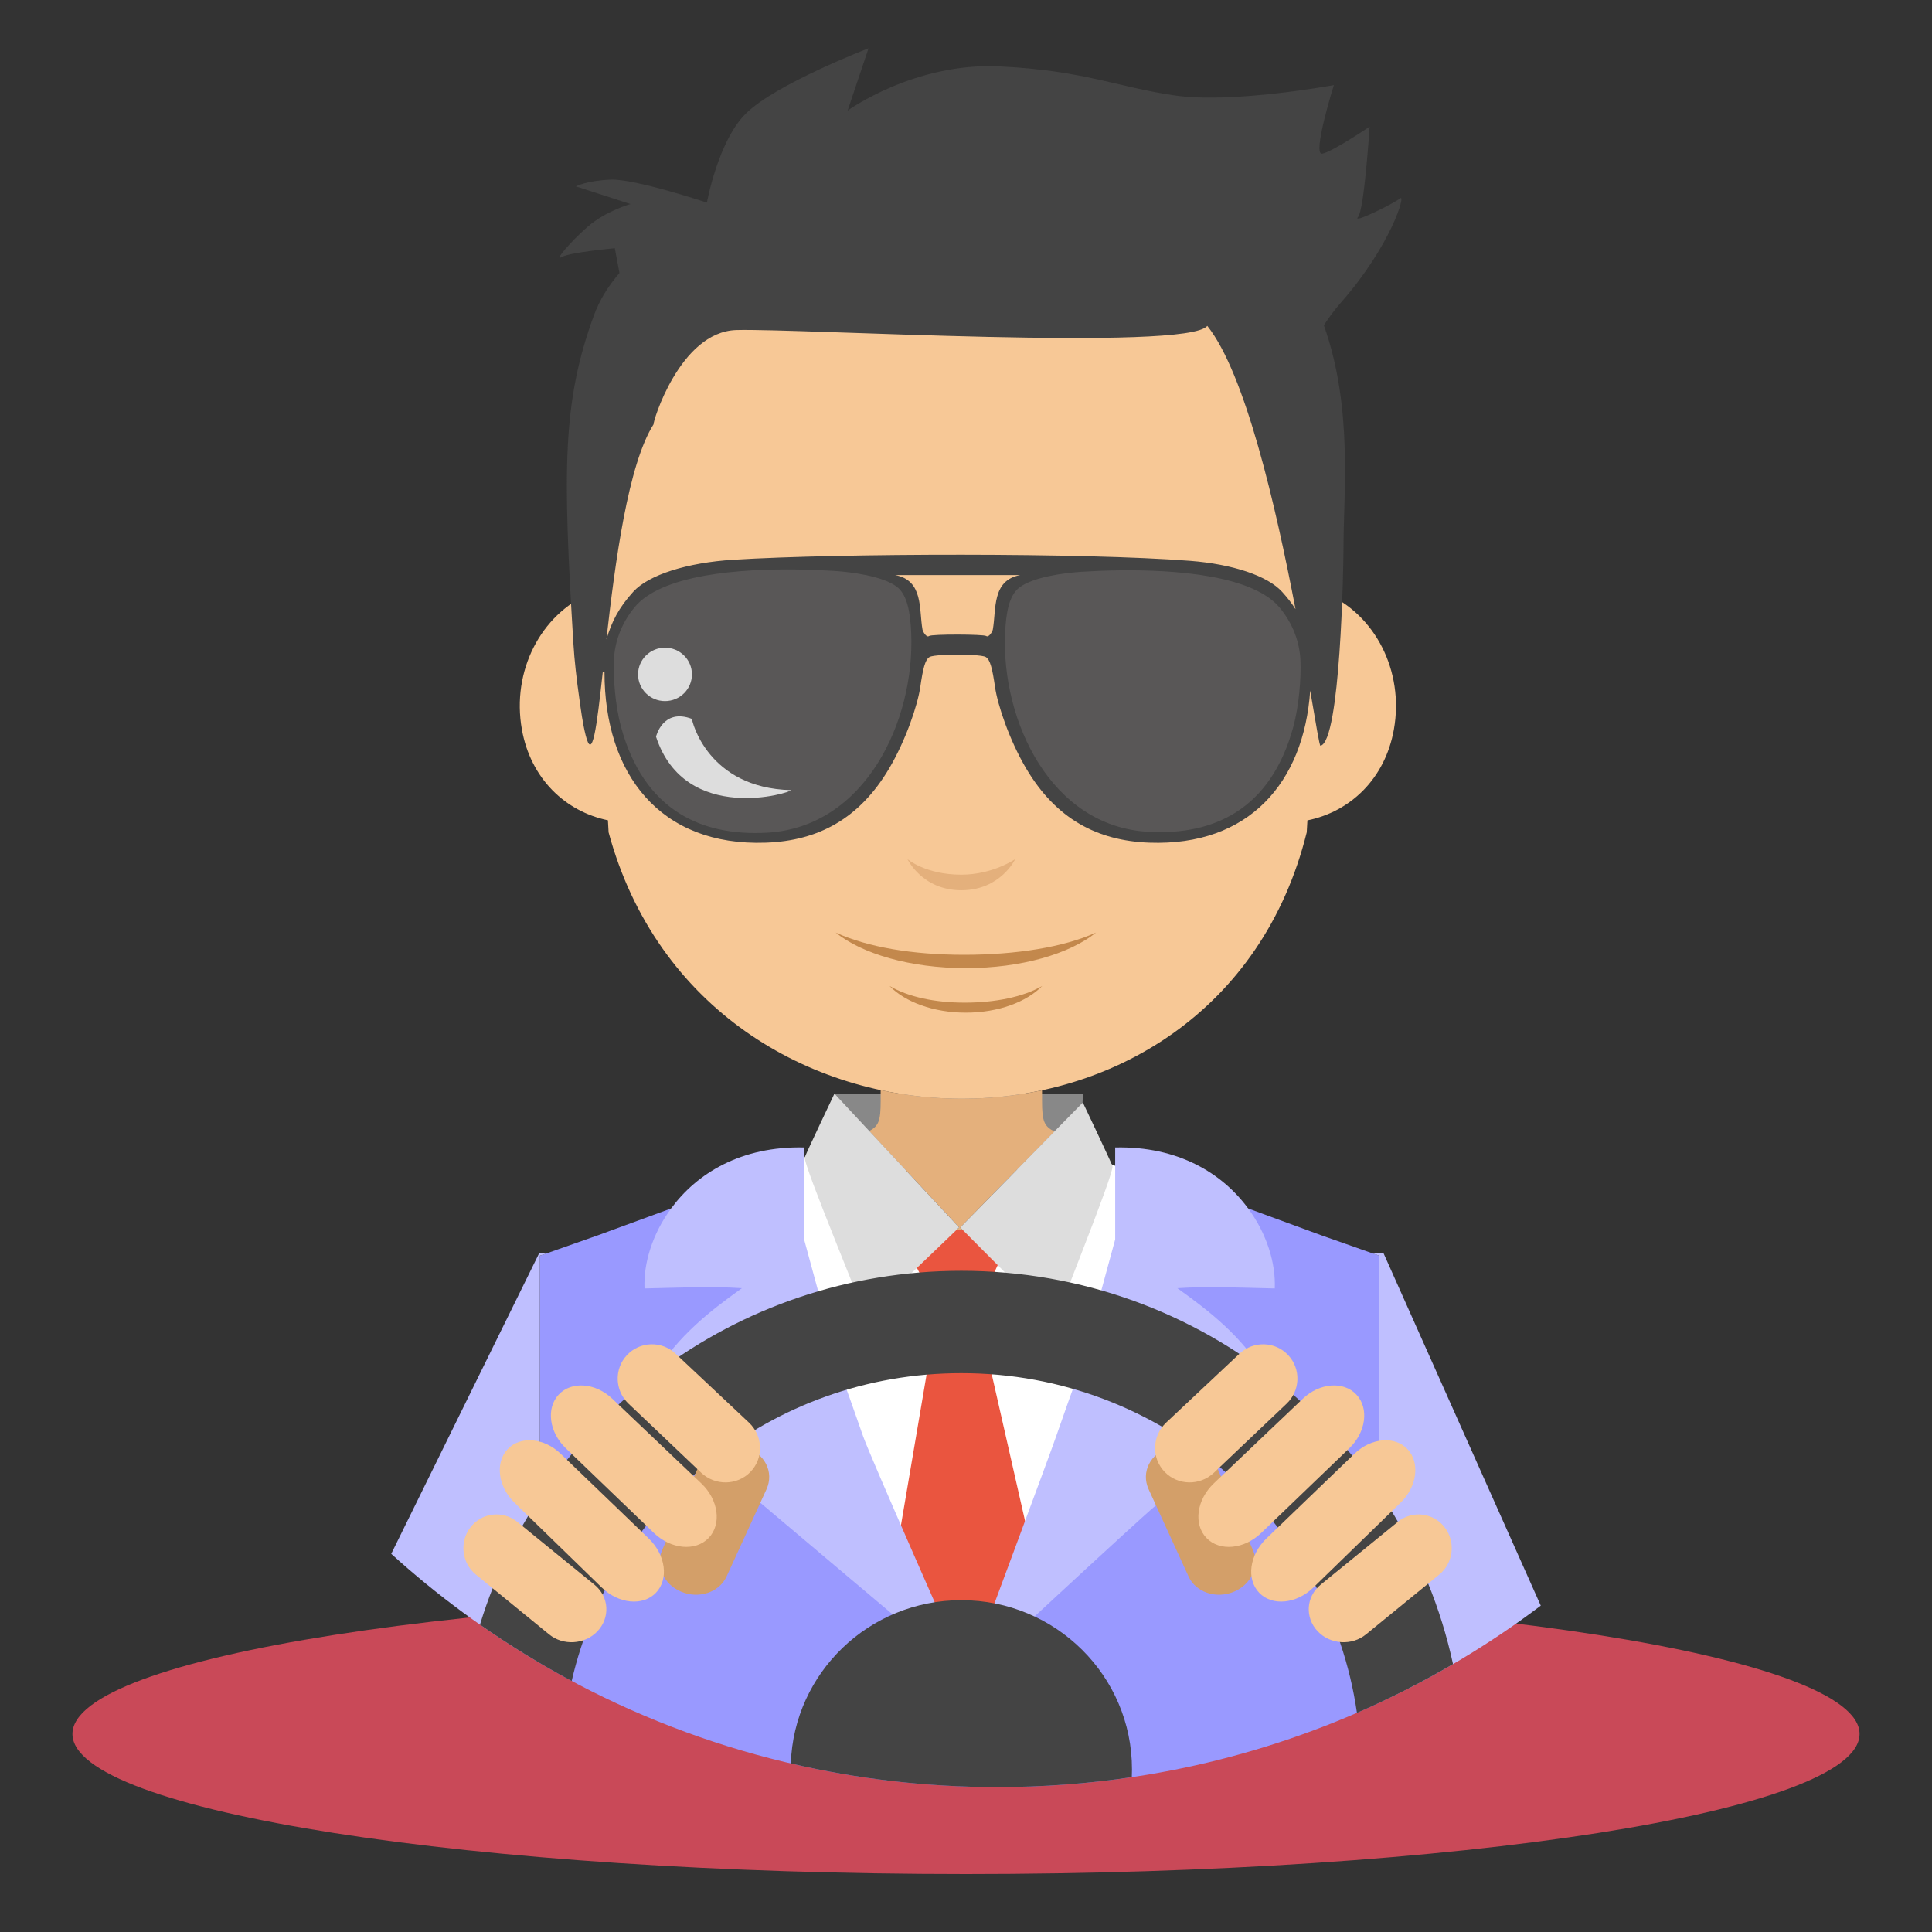
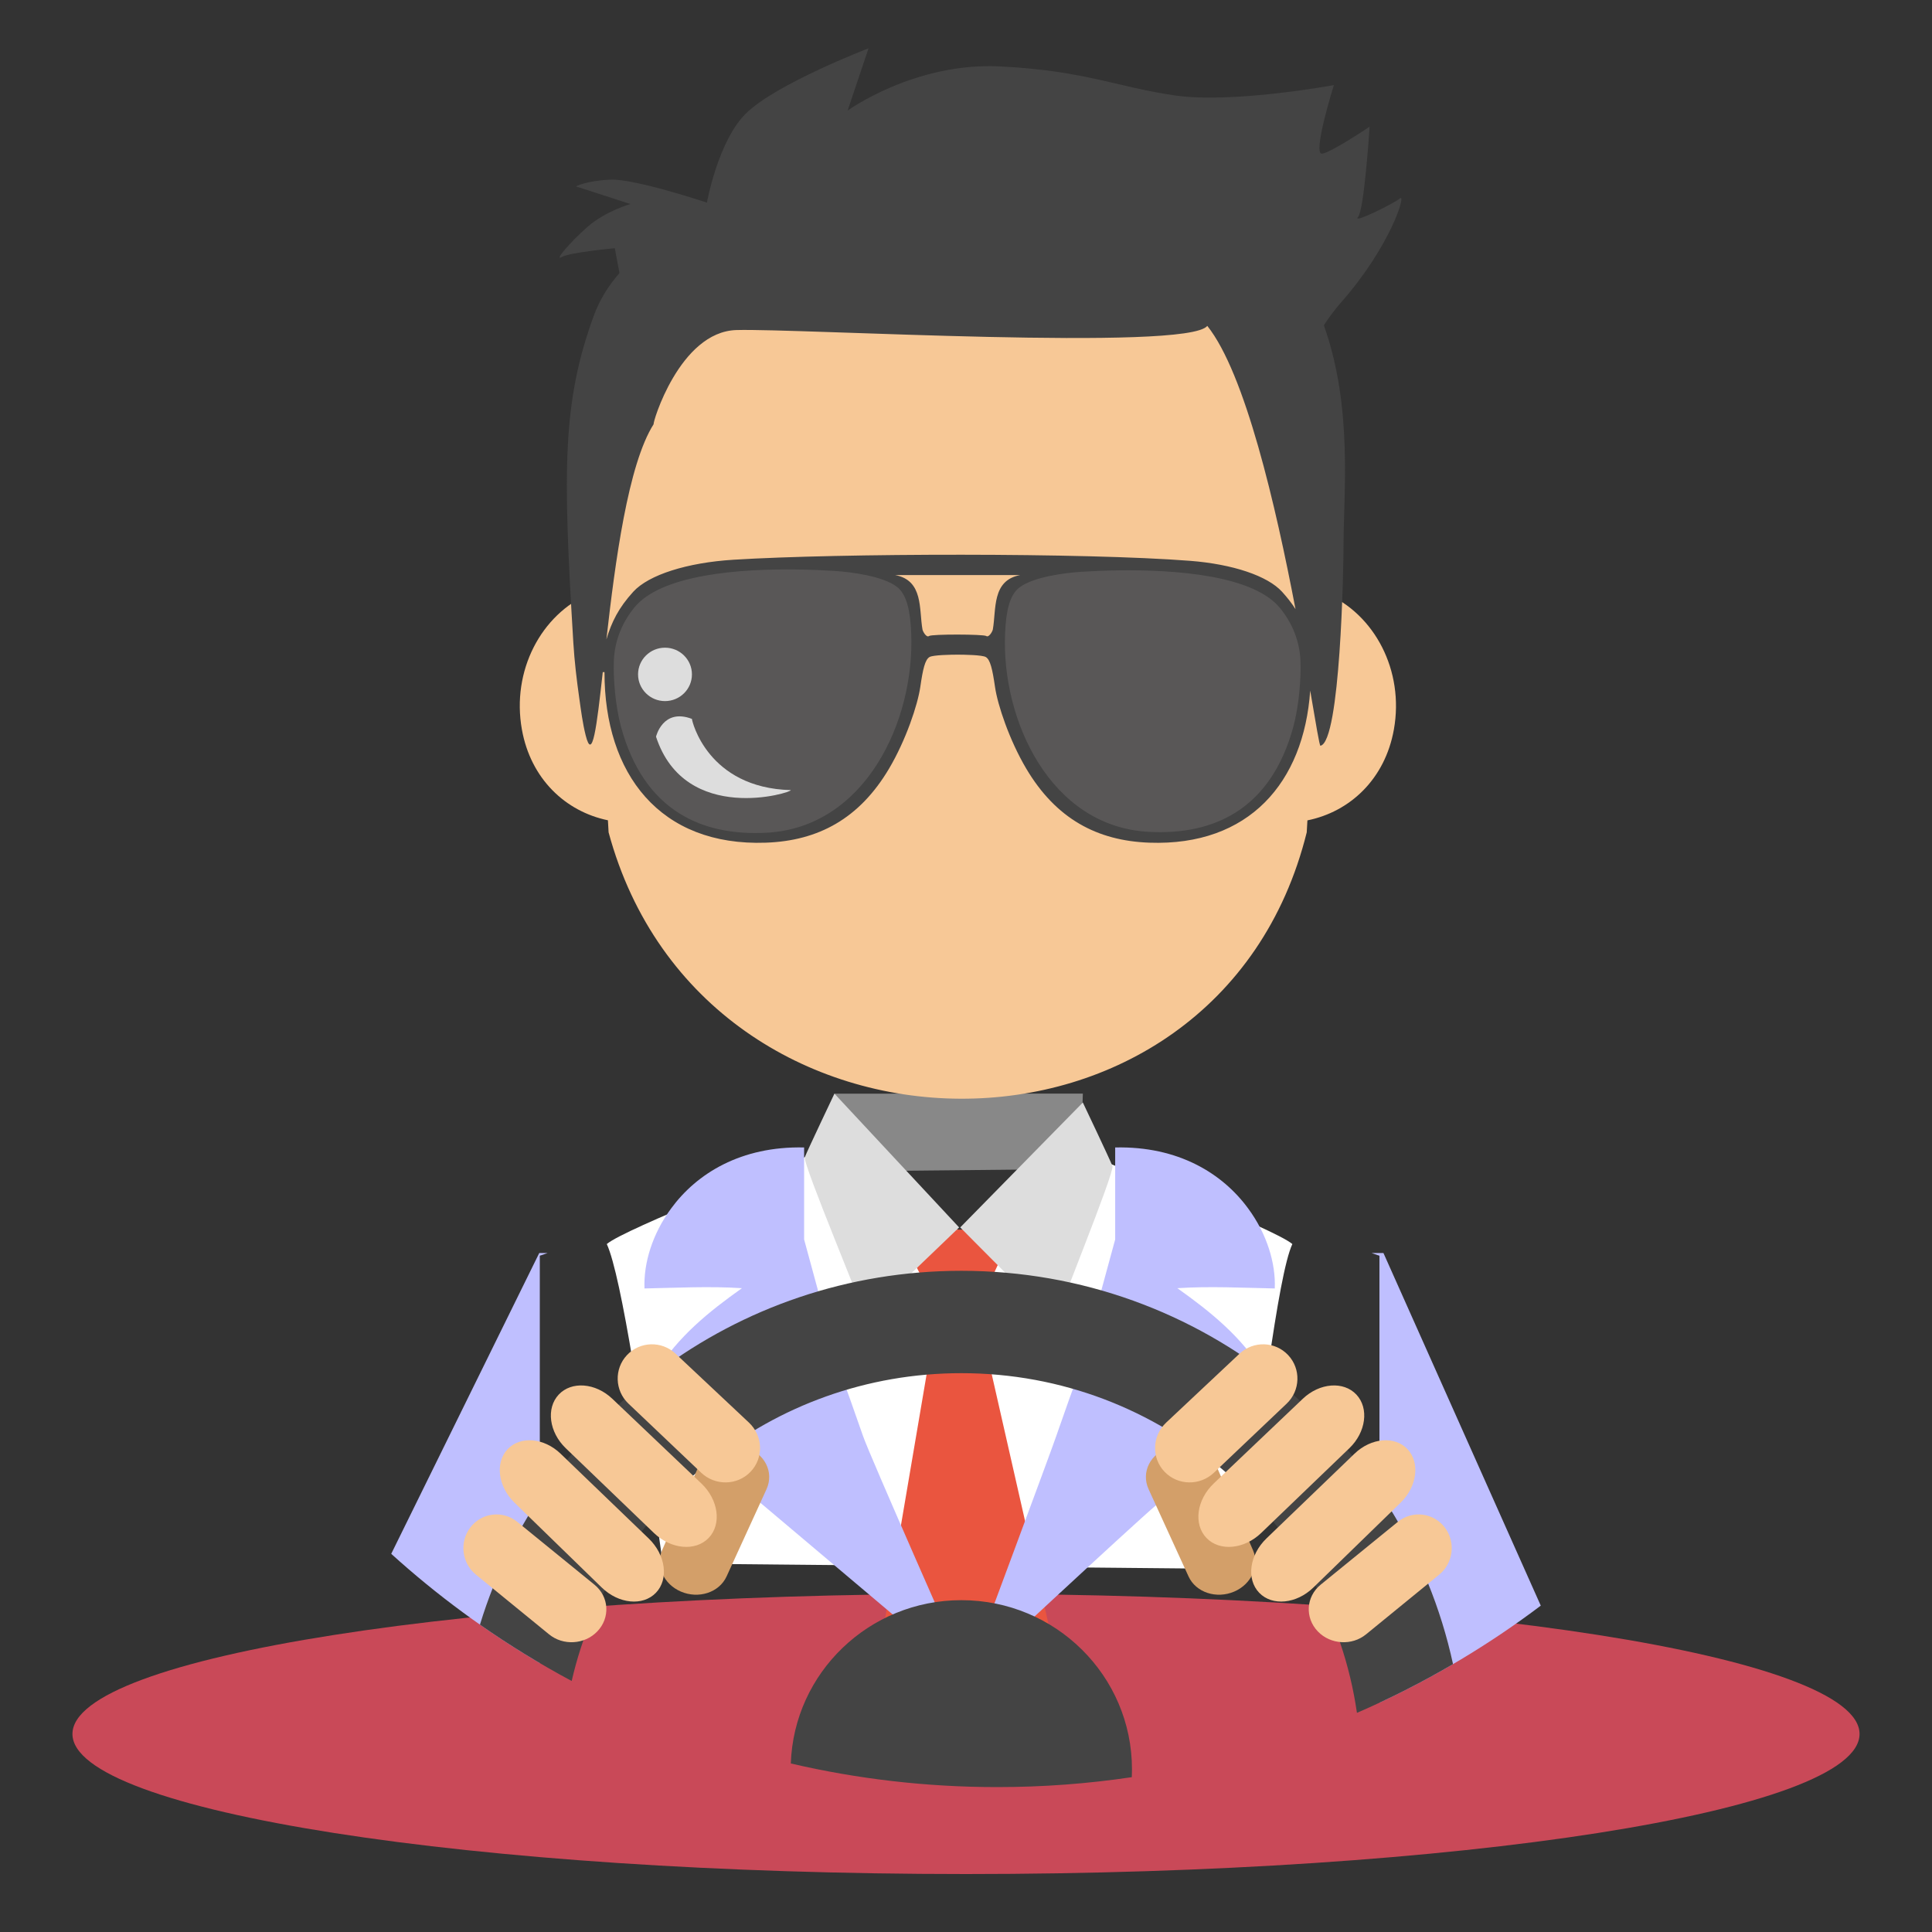
<svg xmlns="http://www.w3.org/2000/svg" id="Untitled-Page%201" viewBox="0 0 200 200" style="background-color:#ffffff00" version="1.1" xml:space="preserve" x="0px" y="0px" width="200px" height="200px">
  <rect x="0" y="0" width="200" height="200" fill="#333333" stroke="none" />
  <path id="Ellipse" d="M 7.5 179.5 C 7.5 171.492 48.913 165 100 165 C 151.087 165 192.5 171.492 192.5 179.5 C 192.5 187.508 151.087 194 100 194 C 48.913 194 7.5 187.508 7.5 179.5 Z" fill="#c94958" />
  <path id="supir-kop5" d="M 86.633 121.263 L 86.38 113.214 L 112.096 113.211 L 111.853 121.011 L 86.633 121.263 L 86.633 121.263 Z" fill="#888888" />
  <path id="supir-kop4" d="M 135.343 84.925 C 139.755 84.034 143.383 80.645 144.297 75.505 C 145.379 69.425 142.302 63.577 137.226 61.413 C 137.289 60.465 137.342 59.564 137.383 58.718 C 137.87 48.671 137.048 38.179 130.844 29.848 C 124.645 21.525 114.977 16.06 104.715 15.657 L 104.182 15.635 L 104.195 15.239 L 99.137 15.438 L 94.079 15.239 L 94.09 15.635 L 93.559 15.657 C 83.293 16.06 73.627 21.525 67.428 29.848 C 61.224 38.179 60.4 48.671 60.889 58.718 C 60.931 59.57 60.986 60.48 61.05 61.436 C 56.002 63.616 52.944 69.445 54.024 75.505 C 54.934 80.627 58.542 84.01 62.932 84.916 L 63.001 86.163 C 72.866 122.633 126.078 123.229 135.273 86.163 L 135.343 84.925 L 135.343 84.925 Z" fill="#f7c896" />
-   <path id="supir-kop3" d="M 113.464 96.536 C 110.137 98.055 105.155 98.84 99.809 98.84 C 94.464 98.84 89.831 98.055 86.504 96.536 C 89.234 98.743 94.249 100.222 99.985 100.222 C 105.719 100.222 110.734 98.743 113.464 96.536 L 113.464 96.536 ZM 107.886 102.065 C 105.936 103.204 103.015 103.793 99.882 103.793 C 96.748 103.793 94.032 103.204 92.082 102.065 C 93.682 103.72 96.622 104.829 99.984 104.829 C 103.346 104.829 106.285 103.72 107.886 102.065 L 107.886 102.065 Z" fill="#c3884c" />
-   <path id="supir-kop2" d="M 91.166 112.846 L 91.167 113.916 C 91.171 116.065 90.948 116.555 89.985 117.085 L 99.287 127.061 L 99.073 127.268 L 99.984 127.867 L 100.1 127.766 L 99.403 127.061 L 109.15 117.136 C 108.106 116.584 107.867 116.135 107.871 113.916 L 107.872 112.865 C 102.402 114.036 96.666 114.027 91.166 112.846 L 91.166 112.846 ZM 93.941 88.933 C 93.941 88.933 95.452 92.159 99.519 92.159 C 103.586 92.159 105.097 88.933 105.097 88.933 C 105.097 88.933 102.773 90.546 99.519 90.546 C 95.8 90.546 93.941 88.933 93.941 88.933 L 93.941 88.933 Z" fill="#e4b07c" />
  <path id="supir-kop1" d="M 67.669 43.904 C 67.505 43.895 70.343 34.34 76.228 34.167 C 82.7 33.976 122.917 36.394 124.978 33.735 C 128.902 38.643 132.062 52.339 134.111 63.058 C 133.735 62.468 133.282 61.879 132.718 61.259 C 131.222 59.615 127.618 58.401 123.201 58.057 C 112.262 57.206 86.9 57.263 75.933 57.943 C 71.139 58.24 67.153 59.502 65.553 61.259 C 64.041 62.921 63.322 64.362 62.774 66.191 C 63.676 58.21 65.012 48.07 67.669 43.904 L 67.669 43.904 ZM 135.631 71.489 C 136.231 74.98 136.594 77.218 136.692 77.199 C 138.761 76.802 139.08 58.658 139.08 56.669 C 139.072 51.031 140.08 42.214 137.044 33.671 C 137.526 32.942 138.097 32.134 138.84 31.29 C 143.955 25.48 145.588 19.997 144.935 20.534 C 144.283 21.072 139.93 23.222 140.582 22.47 C 141.235 21.717 141.779 13.113 141.779 13.113 C 141.779 13.113 137.971 15.693 136.882 15.908 C 135.794 16.124 138.079 8.809 138.079 8.809 C 138.079 8.809 127.632 10.745 121.647 9.884 C 115.661 9.025 112.288 7.304 103.473 6.873 C 94.657 6.443 87.743 11.45 87.743 11.45 L 89.912 5 C 89.912 5 80.306 8.686 77.207 11.758 C 74.326 14.614 73.179 20.973 73.179 20.973 C 73.179 20.973 65.711 18.488 63.209 18.596 C 60.705 18.703 59.617 19.294 59.617 19.294 L 65.275 21.124 C 65.275 21.124 62.72 21.823 60.815 23.49 C 58.91 25.156 57.331 27.092 58.148 26.609 C 58.963 26.125 63.644 25.695 63.644 25.695 L 64.127 28.266 C 62.981 29.579 62.063 31.05 61.46 32.706 C 58.19 41.692 58.271 48.715 59.35 66.513 C 59.467 68.444 59.697 70.378 59.968 72.291 C 60.148 73.565 60.313 74.868 60.627 76.117 C 61.324 78.895 61.763 75.319 62.398 69.577 L 62.577 69.577 C 62.565 80.117 68.315 87.625 79.284 87.234 C 84.693 87.042 88.963 84.76 92.041 79.556 C 93.767 76.638 94.994 73.001 95.268 71.115 C 95.54 69.229 95.766 68.286 96.221 68.017 C 96.588 67.799 98.439 67.772 99.135 67.77 C 99.833 67.772 101.684 67.799 102.05 68.017 C 102.505 68.286 102.732 69.229 103.004 71.115 C 103.277 73.001 104.503 76.638 106.23 79.556 C 109.309 84.76 113.577 87.042 118.989 87.234 C 129.282 87.601 134.977 81.012 135.631 71.489 L 135.631 71.489 ZM 92.603 60.956 C 93.649 61.764 93.967 63.514 94.057 65.669 C 94.432 74.558 89.412 85.432 79.346 85.966 C 71.754 86.367 66.622 82.831 64.548 75.211 C 63.981 73.123 63.731 70.249 63.821 68.363 C 63.912 66.479 64.616 64.615 65.934 63.02 C 69.439 58.78 81.332 59.024 86.243 59.339 C 87.979 59.45 91.194 59.865 92.603 60.956 L 92.603 60.956 ZM 105.667 60.956 C 107.076 59.865 110.293 59.45 112.028 59.339 C 116.94 59.024 128.833 58.78 132.338 63.02 C 133.655 64.615 134.359 66.479 134.451 68.363 C 134.541 70.249 134.291 73.123 133.722 75.211 C 131.651 82.831 126.519 86.367 118.926 85.966 C 108.86 85.432 103.839 74.558 104.213 65.669 C 104.305 63.514 104.623 61.764 105.667 60.956 L 105.667 60.956 ZM 96.175 65.839 C 95.908 66.043 95.532 65.374 95.495 65.165 C 95.122 63.075 95.618 60.075 92.655 59.529 L 105.617 59.529 C 102.654 60.075 103.15 63.075 102.777 65.165 C 102.74 65.374 102.362 66.029 102.095 65.839 C 101.828 65.649 96.442 65.633 96.175 65.839 L 96.175 65.839 Z" fill="#444444" />
  <path id="supir-kaca" d="M 65.702 62.849 C 64.361 64.473 63.644 66.369 63.552 68.288 C 63.46 70.208 63.714 73.133 64.291 75.258 C 65.437 79.467 67.499 82.452 70.381 84.235 C 72.81 85.739 75.819 86.391 79.353 86.204 C 89.6 85.662 94.709 74.592 94.328 65.546 C 94.234 63.353 93.911 61.57 92.848 60.748 C 91.415 59.639 88.141 59.216 86.373 59.102 C 82.318 58.843 73.584 58.631 68.527 60.865 C 67.352 61.385 66.375 62.036 65.702 62.849 L 65.702 62.849 ZM 104.045 65.594 C 103.667 74.58 108.744 85.576 118.921 86.113 C 122.441 86.3 125.439 85.648 127.855 84.146 C 130.707 82.372 132.749 79.412 133.883 75.24 C 134.458 73.13 134.709 70.224 134.619 68.317 C 134.525 66.41 133.814 64.526 132.482 62.914 C 131.817 62.11 130.856 61.467 129.697 60.951 C 124.678 58.722 115.982 58.933 111.948 59.192 C 110.192 59.303 106.941 59.725 105.517 60.826 C 104.46 61.644 104.137 63.413 104.045 65.594 L 104.045 65.594 Z" fill="#595757" />
  <path id="supir-baju5" d="M 99.984 127.867 C 99.984 127.867 86.109 118.711 85.988 118.644 C 81.402 120.711 64.687 127.182 62.815 128.783 C 64.335 132.068 66.616 147.316 68.608 161.847 L 128.454 162.423 C 130.444 147.892 132.265 132.068 133.783 128.783 C 131.911 127.182 115.196 120.711 110.612 118.644 C 110.498 118.708 99.984 127.867 99.984 127.867 L 99.984 127.867 Z" fill="#ffffff" />
  <path id="supir-baju4" d="M 110.907 178.549 L 89.99 177.167 L 97.079 135.469 L 92.895 127.291 L 104.981 127.291 L 101.146 135.584 L 110.907 178.549 L 110.907 178.549 Z" fill="#ea553f" />
-   <path id="supir-baju3" d="M 79.124 134.44 C 75.57 131.544 72.441 128.524 70.178 124.838 L 69.478 125.096 L 61.916 127.871 L 56.041 129.94 C 55.989 129.952 55.959 129.952 55.919 129.979 L 55.88 129.992 L 55.881 172.163 C 69.751 180.318 85.942 185 103.237 185 C 117.385 185 130.795 181.868 142.799 176.264 L 142.799 129.992 L 142.76 129.979 C 142.718 129.952 142.69 129.952 142.636 129.94 L 136.762 127.871 L 129.201 125.096 L 128.501 124.838 C 126.237 128.524 123.109 131.544 119.554 134.44 C 120.204 144.224 100.216 172.79 100.216 172.79 C 100.216 172.79 75.58 143.532 79.124 134.44 L 79.124 134.44 Z" fill="#9999ff" />
  <path id="supir-baju2" d="M 55.825 129.71 L 40.5 160.852 C 45.208 165.122 50.361 168.918 55.881 172.163 L 55.88 129.992 L 55.919 129.979 C 55.959 129.952 55.989 129.952 56.041 129.94 L 56.694 129.71 L 55.825 129.71 L 55.825 129.71 ZM 143.213 129.71 L 141.985 129.71 L 142.636 129.94 C 142.69 129.952 142.718 129.952 142.76 129.979 L 142.799 129.992 L 142.799 176.264 C 148.736 173.493 154.331 170.116 159.5 166.215 L 143.213 129.71 L 143.213 129.71 ZM 78.903 155.729 L 100.105 173.619 L 99.984 173.942 C 99.984 173.942 117.404 157.714 119.778 155.729 C 123.334 152.832 126.462 149.811 128.726 146.125 C 129.522 144.86 130.194 143.5 130.771 142.03 C 128.48 138.345 125.322 135.8 121.879 133.353 C 125.198 133.135 128.589 133.311 131.964 133.381 C 132.074 130.783 131.155 127.735 129.206 125.096 C 126.557 121.479 121.975 118.635 115.443 118.785 L 115.443 128.307 L 113.632 134.958 L 111.875 141.379 L 111.642 142.236 C 111.023 143.868 110.352 145.758 109.639 147.812 L 109.349 148.641 C 108.718 150.495 101.301 170.408 100.137 173.532 C 99.187 171.383 89.997 150.589 89.334 148.641 L 89.043 147.812 C 88.332 145.758 87.659 143.868 87.041 142.236 L 86.809 141.379 L 85.051 134.958 L 83.242 128.307 L 83.242 118.785 C 76.708 118.635 72.125 121.479 69.478 125.096 C 67.529 127.735 66.609 130.783 66.719 133.381 C 70.095 133.311 73.483 133.135 76.804 133.353 C 73.361 135.8 70.204 138.345 67.913 142.03 C 68.488 143.5 69.162 144.86 69.957 146.125 C 72.221 149.811 75.351 152.832 78.903 155.729 L 78.903 155.729 Z" fill="#bfbfff" />
  <path id="supir-baju1" d="M 86.38 113.214 C 86.38 113.214 83.562 119.142 83.314 119.79 C 83.067 120.44 89.626 135.972 89.525 136.276 C 89.421 136.579 99.287 127.061 99.287 127.061 L 86.38 113.214 L 86.38 113.214 ZM 112.096 114.132 L 99.403 127.061 C 99.403 127.061 109.383 137.155 109.28 136.851 C 109.178 136.548 115.408 121.359 115.161 120.71 C 114.915 120.06 112.096 114.132 112.096 114.132 L 112.096 114.132 ZM 66.052 69.812 C 66.052 71.339 67.3 72.577 68.84 72.577 C 70.381 72.577 71.629 71.339 71.629 69.812 C 71.629 68.285 70.381 67.048 68.84 67.048 C 67.3 67.048 66.052 68.285 66.052 69.812 L 66.052 69.812 ZM 67.911 76.263 C 70.932 85.478 82.088 82.022 81.856 81.792 C 73.256 81.561 71.629 74.65 71.629 74.42 C 68.608 73.268 67.911 76.263 67.911 76.263 L 67.911 76.263 Z" fill="#dddddd" />
  <path id="supir-stir" d="M 117.164 183.972 C 117.176 183.702 117.182 183.43 117.182 183.157 C 117.182 173.487 109.274 165.649 99.519 165.649 C 89.967 165.649 82.186 173.163 81.865 182.553 C 88.727 184.154 95.883 185 103.237 185 C 107.971 185 112.621 184.649 117.164 183.972 L 117.164 183.972 ZM 150.417 172.269 C 145.375 148.999 124.503 131.553 99.519 131.553 C 76.02 131.553 56.159 146.984 49.685 168.183 C 52.721 170.307 55.892 172.257 59.181 174.016 C 63.373 155.769 79.841 142.15 99.519 142.15 C 120.365 142.15 137.608 157.435 140.47 177.315 C 143.898 175.828 147.22 174.14 150.417 172.269 L 150.417 172.269 Z" fill="#444444" />
  <path id="supir-tangan2" d="M 72.293 151.844 L 68.539 160.486 C 67.842 162.089 68.694 163.987 70.478 164.757 C 72.312 165.548 74.45 164.863 75.216 163.192 L 79.346 154.171 C 80.161 152.391 79.153 150.425 77.141 149.814 C 75.184 149.219 73.033 150.142 72.293 151.844 L 72.293 151.844 ZM 125.959 151.844 C 125.219 150.142 123.068 149.219 121.111 149.814 C 119.099 150.425 118.091 152.391 118.906 154.171 L 123.037 163.192 C 123.802 164.863 125.94 165.548 127.773 164.757 C 129.558 163.987 130.41 162.089 129.713 160.486 L 125.959 151.844 L 125.959 151.844 Z" fill="#d39f69" />
  <path id="supir-tangan1" d="M 49.259 162.998 L 56.842 169.19 C 58.295 170.377 60.515 170.256 61.831 168.885 C 63.184 167.475 63.068 165.292 61.537 164.046 L 53.552 157.545 C 52.03 156.305 49.83 156.595 48.667 158.151 C 47.536 159.664 47.813 161.817 49.259 162.998 L 49.259 162.998 ZM 65.058 145.304 L 72.579 152.448 C 74.031 153.827 76.321 153.791 77.694 152.361 C 79.07 150.928 78.997 148.644 77.531 147.267 L 69.936 140.132 C 68.498 138.781 66.245 138.849 64.903 140.279 C 63.564 141.704 63.633 143.951 65.058 145.304 L 65.058 145.304 ZM 53.261 155.555 L 62.292 164.34 C 64.038 166.039 66.55 166.287 67.899 164.885 C 69.251 163.48 68.915 160.958 67.151 159.26 L 58.033 150.485 C 56.31 148.827 53.852 148.625 52.541 150.025 C 51.233 151.423 51.554 153.894 53.261 155.555 L 53.261 155.555 ZM 58.566 149.919 L 67.694 158.693 C 69.459 160.39 71.997 160.625 73.359 159.209 C 74.724 157.79 74.384 155.257 72.602 153.563 L 63.386 144.799 C 61.644 143.143 59.161 142.954 57.837 144.369 C 56.516 145.78 56.841 148.261 58.566 149.919 L 58.566 149.919 ZM 148.993 162.998 C 150.439 161.817 150.716 159.664 149.585 158.151 C 148.423 156.595 146.222 156.305 144.7 157.545 L 136.714 164.046 C 135.184 165.292 135.068 167.475 136.421 168.885 C 137.737 170.256 139.957 170.377 141.41 169.19 L 148.993 162.998 L 148.993 162.998 ZM 133.195 145.304 C 134.619 143.951 134.688 141.704 133.349 140.279 C 132.007 138.849 129.754 138.781 128.316 140.132 L 120.721 147.267 C 119.255 148.644 119.182 150.928 120.558 152.361 C 121.931 153.791 124.221 153.827 125.673 152.448 L 133.195 145.304 L 133.195 145.304 ZM 144.991 155.555 C 146.698 153.894 147.019 151.423 145.711 150.025 C 144.4 148.625 141.942 148.827 140.219 150.485 L 131.101 159.26 C 129.337 160.958 129.001 163.48 130.353 164.885 C 131.702 166.287 134.213 166.039 135.96 164.34 L 144.991 155.555 L 144.991 155.555 ZM 139.686 149.919 C 141.411 148.261 141.736 145.78 140.415 144.369 C 139.091 142.954 136.608 143.143 134.866 144.799 L 125.65 153.563 C 123.868 155.257 123.528 157.79 124.893 159.209 C 126.255 160.625 128.793 160.39 130.558 158.693 L 139.686 149.919 L 139.686 149.919 Z" fill="#f7c896" />
</svg>